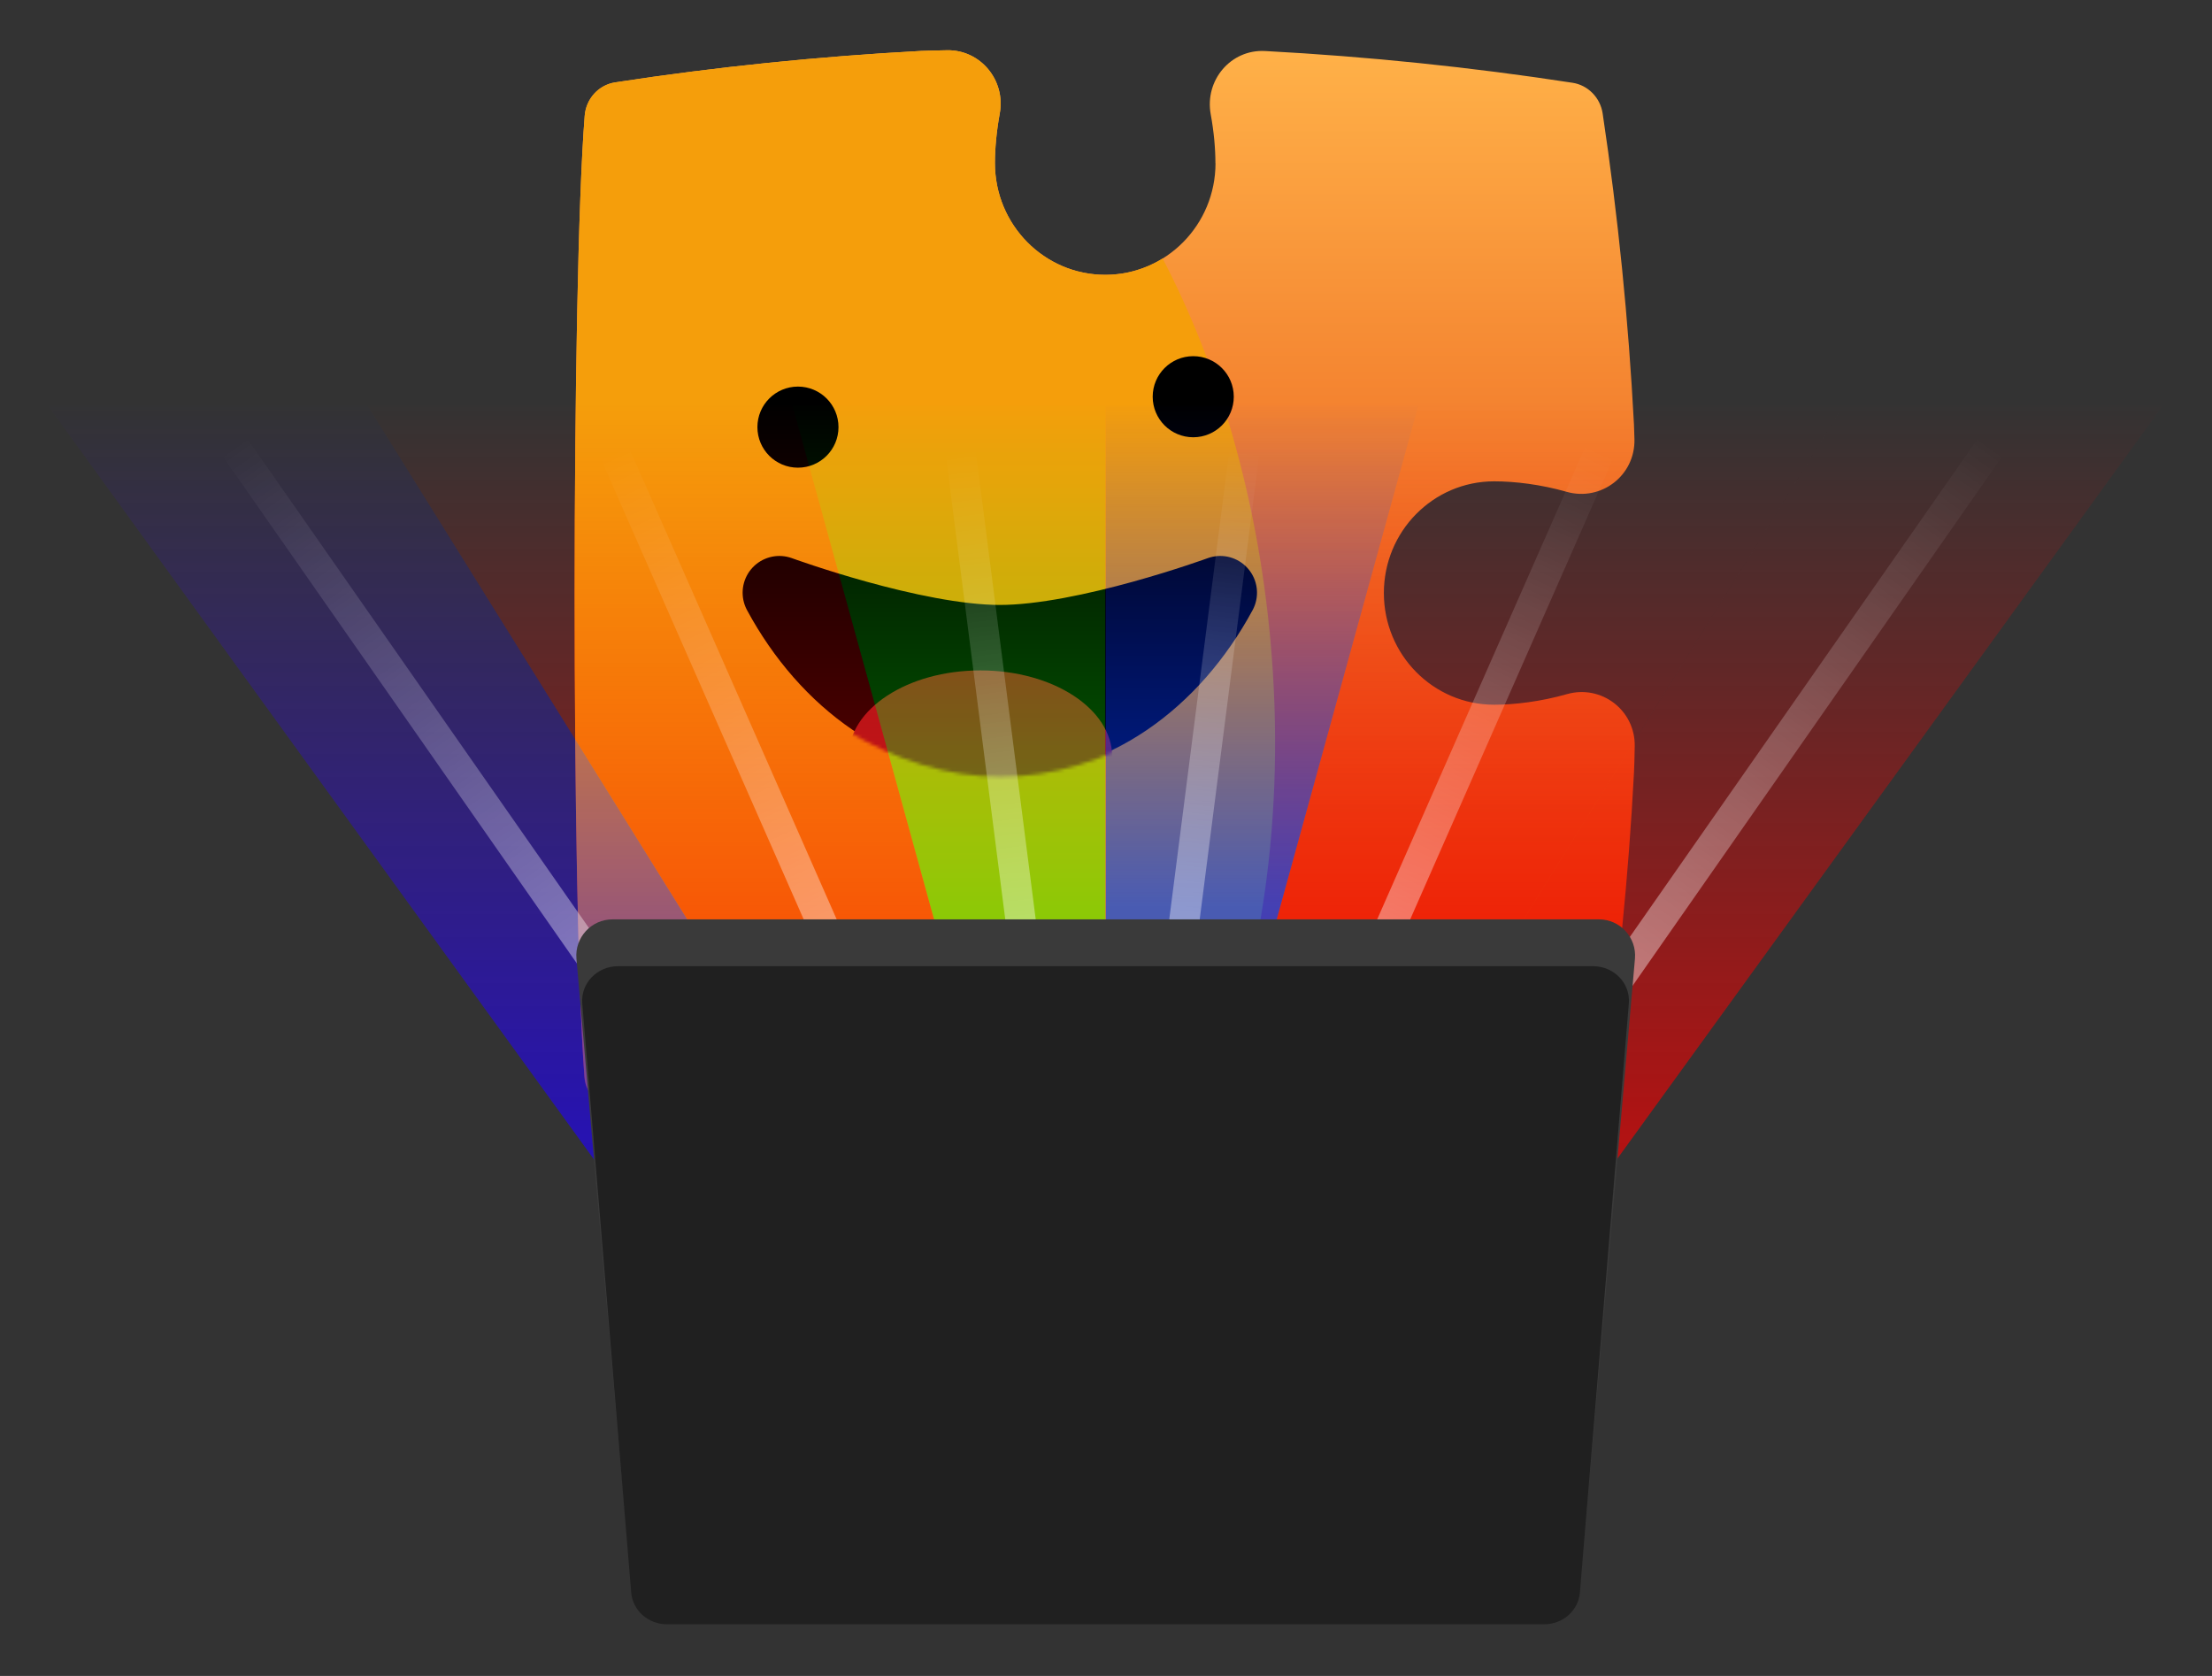
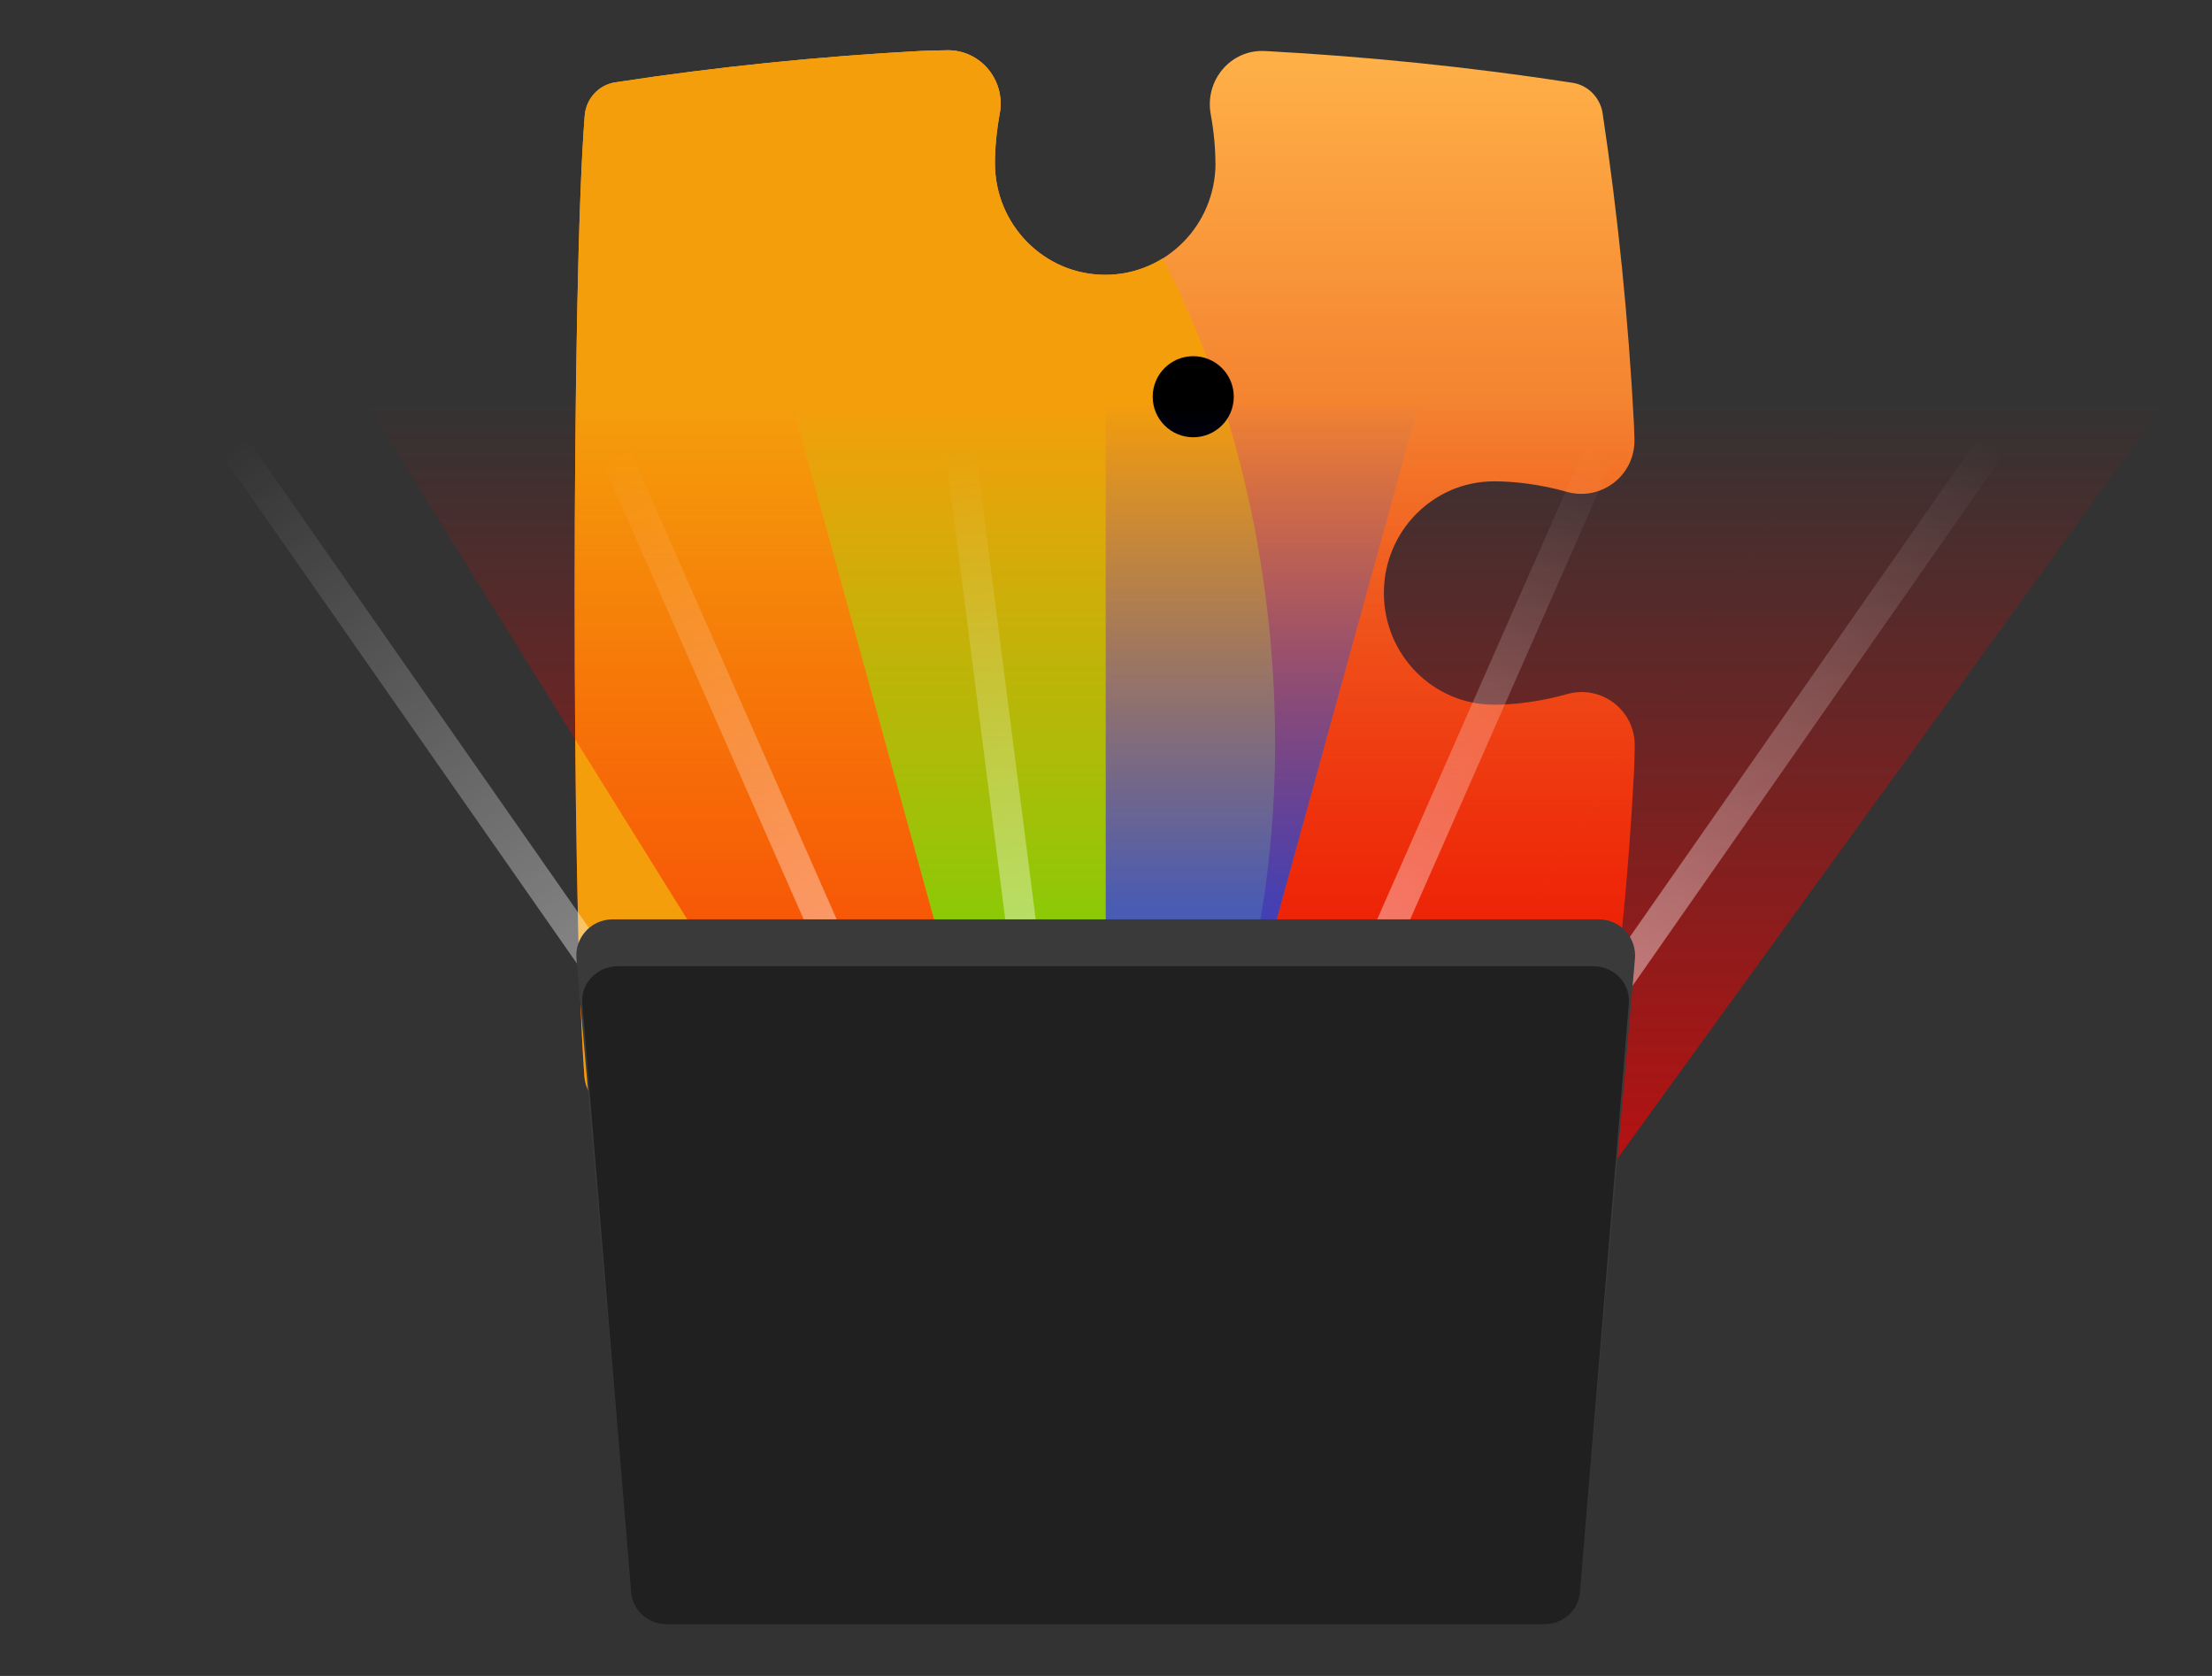
<svg xmlns="http://www.w3.org/2000/svg" id="ani-puzzle-face" viewBox="0 0 330 250" shape-rendering="geometricPrecision" text-rendering="geometricPrecision">
  <rect x="0" y="0" width="330" height="250" fill="#333333" stroke="none" />
  <style>
#ani-puzzle-face-u-face_to {animation: ani-puzzle-face-u-face_to__to 5000ms linear infinite normal forwards}@keyframes ani-puzzle-face-u-face_to__to { 0% {transform: translate(318.497px,292.253px)} 10% {transform: translate(318.497px,292.253px);animation-timing-function: cubic-bezier(0.25,0.46,0.45,0.94)} 14% {transform: translate(318.497px,297.963px);animation-timing-function: cubic-bezier(0.25,0.46,0.45,0.94)} 16% {transform: translate(318.497px,292.253px)} 20% {transform: translate(318.497px,297.963px)} 24% {transform: translate(318.497px,292.253px)} 28% {transform: translate(318.497px,297.963px)} 30% {transform: translate(318.497px,292.253px)} 36% {transform: translate(318.497px,292.253px)} 52% {transform: translate(318.497px,295.368px)} 72% {transform: translate(318.497px,292.253px);animation-timing-function: cubic-bezier(0.25,0.46,0.45,0.94)} 86% {transform: translate(318.497px,295.368px)} 100% {transform: translate(318.497px,292.253px)}} #ani-puzzle-face-u-face_tr {animation: ani-puzzle-face-u-face_tr__tr 5000ms linear infinite normal forwards}@keyframes ani-puzzle-face-u-face_tr__tr { 0% {transform: rotate(0deg)} 10% {transform: rotate(0deg);animation-timing-function: cubic-bezier(0.25,0.46,0.45,0.94)} 16% {transform: rotate(4deg)} 20% {transform: rotate(0deg)} 24% {transform: rotate(-4deg)} 28% {transform: rotate(-4deg)} 36% {transform: rotate(0deg)} 100% {transform: rotate(0deg)}} #ani-puzzle-face-u-face_ts {animation: ani-puzzle-face-u-face_ts__ts 5000ms linear infinite normal forwards}@keyframes ani-puzzle-face-u-face_ts__ts { 0% {transform: scale(1,1)} 10% {transform: scale(1,1);animation-timing-function: cubic-bezier(0.25,0.46,0.45,0.94)} 14% {transform: scale(1,0.94);animation-timing-function: cubic-bezier(0.25,0.46,0.45,0.94)} 16% {transform: scale(1,1.02)} 20% {transform: scale(1,0.94)} 24% {transform: scale(1,1)} 28% {transform: scale(1,0.94)} 30% {transform: scale(1,1.02)} 36% {transform: scale(1,1)} 100% {transform: scale(1,1)}} #ani-puzzle-face-u-mouth_ts {animation: ani-puzzle-face-u-mouth_ts__ts 5000ms linear infinite normal forwards}@keyframes ani-puzzle-face-u-mouth_ts__ts { 0% {transform: translate(281.034px,345.358px) scale(1,1)} 18% {transform: translate(281.034px,345.358px) scale(1,1)} 32% {transform: translate(281.034px,345.358px) scale(1.08,1.14)} 52% {transform: translate(281.034px,345.358px) scale(1,1)} 100% {transform: translate(281.034px,345.358px) scale(1,1)}} #ani-puzzle-face-u-left-eye_ts {animation: ani-puzzle-face-u-left-eye_ts__ts 5000ms linear infinite normal forwards}@keyframes ani-puzzle-face-u-left-eye_ts__ts { 0% {transform: translate(226.049px,246.079px) scale(1,1)} 18% {transform: translate(226.049px,246.079px) scale(1,1);animation-timing-function: cubic-bezier(0.42,0,0.58,1)} 22% {transform: translate(226.049px,246.079px) scale(1,0.1)} 24% {transform: translate(226.049px,246.079px) scale(1,1)} 54% {transform: translate(226.049px,246.079px) scale(1,1);animation-timing-function: cubic-bezier(0.42,0,0.58,1)} 58% {transform: translate(226.049px,246.079px) scale(1,0.1)} 60% {transform: translate(226.049px,246.079px) scale(1,1)} 72% {transform: translate(226.049px,246.079px) scale(1,1);animation-timing-function: cubic-bezier(0.42,0,0.58,1)} 76% {transform: translate(226.049px,246.079px) scale(1,0.1)} 78% {transform: translate(226.049px,246.079px) scale(1,1)} 100% {transform: translate(226.049px,246.079px) scale(1,1)}} #ani-puzzle-face-u-right-eye_ts {animation: ani-puzzle-face-u-right-eye_ts__ts 5000ms linear infinite normal forwards}@keyframes ani-puzzle-face-u-right-eye_ts__ts { 0% {transform: translate(345.183px,236.915px) scale(1,1)} 18% {transform: translate(345.183px,236.915px) scale(1,1);animation-timing-function: cubic-bezier(0.42,0,0.58,1)} 22% {transform: translate(345.183px,236.915px) scale(1,0.1)} 24% {transform: translate(345.183px,236.915px) scale(1,1)} 54% {transform: translate(345.183px,236.915px) scale(1,1);animation-timing-function: cubic-bezier(0.42,0,0.58,1)} 58% {transform: translate(345.183px,236.915px) scale(1,0.1)} 60% {transform: translate(345.183px,236.915px) scale(1,1)} 72% {transform: translate(345.183px,236.915px) scale(1,1);animation-timing-function: cubic-bezier(0.42,0,0.58,1)} 76% {transform: translate(345.183px,236.915px) scale(1,0.1)} 78% {transform: translate(345.183px,236.915px) scale(1,1)} 100% {transform: translate(345.183px,236.915px) scale(1,1)}} #ani-puzzle-face-u-6-fill-0 {animation: ani-puzzle-face-u-6-fill-0__c 5000ms linear infinite normal forwards}@keyframes ani-puzzle-face-u-6-fill-0__c { 0% {stop-color: rgba(250,0,0,0)} 12% {stop-color: rgba(255,0,218,0)} 36% {stop-color: rgba(94,0,221,0)} 64% {stop-color: rgba(6,0,162,0)} 100% {stop-color: rgba(250,0,0,0)}} #ani-puzzle-face-u-6-fill-1 {animation: ani-puzzle-face-u-6-fill-1__c 5000ms linear infinite normal forwards}@keyframes ani-puzzle-face-u-6-fill-1__c { 0% {stop-color: #fa0000} 12% {stop-color: #ff00da} 36% {stop-color: #5e00dd} 64% {stop-color: #0024a2} 100% {stop-color: #fa0000}} #ani-puzzle-face-u-5-fill-0 {animation: ani-puzzle-face-u-5-fill-0__c 5000ms linear infinite normal forwards}@keyframes ani-puzzle-face-u-5-fill-0__c { 0% {stop-color: rgba(108,0,255,0)} 22% {stop-color: rgba(255,145,0,0)} 70% {stop-color: rgba(255,145,0,0)} 88% {stop-color: rgba(108,0,255,0)} 100% {stop-color: rgba(108,0,255,0)}} #ani-puzzle-face-u-5-fill-1 {animation: ani-puzzle-face-u-5-fill-1__c 5000ms linear infinite normal forwards}@keyframes ani-puzzle-face-u-5-fill-1__c { 0% {stop-color: rgba(250,0,0,0)} 22% {stop-color: rgba(9,255,0,0)} 70% {stop-color: rgba(9,255,0,0)} 88% {stop-color: rgba(250,0,0,0)} 100% {stop-color: rgba(250,0,0,0)}} #ani-puzzle-face-u-5-fill-2 {animation: ani-puzzle-face-u-5-fill-2__c 5000ms linear infinite normal forwards}@keyframes ani-puzzle-face-u-5-fill-2__c { 0% {stop-color: #fa0000} 22% {stop-color: #ff9800} 70% {stop-color: #ff9800} 88% {stop-color: #fa0000} 100% {stop-color: #fa0000}} #ani-puzzle-face-u-4-fill-0 {animation: ani-puzzle-face-u-4-fill-0__c 5000ms linear infinite normal forwards}@keyframes ani-puzzle-face-u-4-fill-0__c { 0% {stop-color: rgba(0,30,250,0)} 14% {stop-color: rgba(0,30,250,0)} 30% {stop-color: rgba(255,0,0,0)} 80% {stop-color: rgba(255,0,0,0)} 100% {stop-color: rgba(0,30,250,0)}} #ani-puzzle-face-u-4-fill-1 {animation: ani-puzzle-face-u-4-fill-1__c 5000ms linear infinite normal forwards}@keyframes ani-puzzle-face-u-4-fill-1__c { 0% {stop-color: #003ffa} 14% {stop-color: #003ffa} 30% {stop-color: #f00} 80% {stop-color: #f00} 100% {stop-color: #003ffa}} #ani-puzzle-face-u-3-fill-0 {animation: ani-puzzle-face-u-3-fill-0__c 5000ms linear infinite normal forwards}@keyframes ani-puzzle-face-u-3-fill-0__c { 0% {stop-color: rgba(9,255,0,0)} 8% {stop-color: rgba(196,0,250,0)} 38% {stop-color: rgba(9,255,0,0)} 60% {stop-color: rgba(94,0,221,0)} 88% {stop-color: rgba(9,255,0,0)} 100% {stop-color: rgba(9,255,0,0)}} #ani-puzzle-face-u-3-fill-1 {animation: ani-puzzle-face-u-3-fill-1__c 5000ms linear infinite normal forwards}@keyframes ani-puzzle-face-u-3-fill-1__c { 0% {stop-color: #09ff00} 8% {stop-color: #e400fa} 38% {stop-color: #09ff00} 60% {stop-color: #5e00dd} 88% {stop-color: #09ff00} 100% {stop-color: #09ff00}} #ani-puzzle-face-u-2-fill-0 {animation: ani-puzzle-face-u-2-fill-0__c 5000ms linear infinite normal forwards}@keyframes ani-puzzle-face-u-2-fill-0__c { 0% {stop-color: rgba(250,0,0,0)} 18% {stop-color: rgba(9,255,0,0)} 100% {stop-color: rgba(250,0,0,0)}} #ani-puzzle-face-u-2-fill-1 {animation: ani-puzzle-face-u-2-fill-1__c 5000ms linear infinite normal forwards}@keyframes ani-puzzle-face-u-2-fill-1__c { 0% {stop-color: #fa0000} 18% {stop-color: #09ff00} 100% {stop-color: #fa0000}} #ani-puzzle-face-u-1-fill {animation: ani-puzzle-face-u-1-fill__t 5000ms linear infinite normal forwards}@keyframes ani-puzzle-face-u-1-fill__t { 0% {transform: matrix(0,247.521,-247.521,0,124.416,237.106)} 38% {transform: matrix(0,247.521,-247.521,0,271.508,237.106)} 64% {transform: matrix(0,247.521,-247.521,0,271.508,237.106)} 100% {transform: matrix(0,247.521,-247.521,0,124.416,237.106)}} #ani-puzzle-face-u-1-fill-0 {animation: ani-puzzle-face-u-1-fill-0__c 5000ms linear infinite normal forwards}@keyframes ani-puzzle-face-u-1-fill-0__c { 0% {stop-color: rgba(60,0,250,0)} 38% {stop-color: rgba(9,255,0,0)} 64% {stop-color: rgba(0,189,255,0)} 100% {stop-color: rgba(60,0,250,0)}} #ani-puzzle-face-u-1-fill-1 {animation: ani-puzzle-face-u-1-fill-1__c 5000ms linear infinite normal forwards}@keyframes ani-puzzle-face-u-1-fill-1__c { 0% {stop-color: #1c00fa} 38% {stop-color: #09ff00} 64% {stop-color: #00d7ff} 100% {stop-color: #1c00fa}}
</style>
  <defs>
    <linearGradient id="ani-puzzle-face-s-path1-fill" x1="318.498" y1="452.003" x2="318.498" y2="132.504" spreadMethod="pad" gradientUnits="userSpaceOnUse" gradientTransform="translate(0 0)">
      <stop id="ani-puzzle-face-s-path1-fill-0" offset="0%" stop-color="#de2800" />
      <stop id="ani-puzzle-face-s-path1-fill-1" offset="100%" stop-color="#ffb148" />
    </linearGradient>
    <linearGradient id="ani-puzzle-face-u-6-fill" x1="0" y1="0" x2="1" y2="0" spreadMethod="pad" gradientUnits="userSpaceOnUse" gradientTransform="matrix(0 247.521 -247.521 0 512.994 237.106)">
      <stop id="ani-puzzle-face-u-6-fill-0" offset="0%" stop-color="rgba(250,0,0,0)" />
      <stop id="ani-puzzle-face-u-6-fill-1" offset="100%" stop-color="#fa0000" />
    </linearGradient>
    <linearGradient id="ani-puzzle-face-u-5-fill" x1="0" y1="0" x2="1" y2="0" spreadMethod="pad" gradientUnits="userSpaceOnUse" gradientTransform="matrix(0 247.521 -247.521 0 443.289 237.106)">
      <stop id="ani-puzzle-face-u-5-fill-0" offset="0%" stop-color="rgba(108,0,255,0)" />
      <stop id="ani-puzzle-face-u-5-fill-1" offset="0%" stop-color="rgba(250,0,0,0)" />
      <stop id="ani-puzzle-face-u-5-fill-2" offset="100%" stop-color="#fa0000" />
    </linearGradient>
    <linearGradient id="ani-puzzle-face-u-4-fill" x1="0" y1="0" x2="1" y2="0" spreadMethod="pad" gradientUnits="userSpaceOnUse" gradientTransform="matrix(0 247.521 -247.521 0 365.901 237.106)">
      <stop id="ani-puzzle-face-u-4-fill-0" offset="0%" stop-color="rgba(0,30,250,0)" />
      <stop id="ani-puzzle-face-u-4-fill-1" offset="62%" stop-color="#003ffa" />
    </linearGradient>
    <linearGradient id="ani-puzzle-face-u-3-fill" x1="0" y1="0" x2="1" y2="0" spreadMethod="pad" gradientUnits="userSpaceOnUse" gradientTransform="matrix(0 247.521 -247.521 0 271.508 237.106)">
      <stop id="ani-puzzle-face-u-3-fill-0" offset="0%" stop-color="rgba(9,255,0,0)" />
      <stop id="ani-puzzle-face-u-3-fill-1" offset="100%" stop-color="#09ff00" />
    </linearGradient>
    <linearGradient id="ani-puzzle-face-u-2-fill" x1="0" y1="0" x2="1" y2="0" spreadMethod="pad" gradientUnits="userSpaceOnUse" gradientTransform="matrix(0 247.521 -247.521 0 194.121 237.106)">
      <stop id="ani-puzzle-face-u-2-fill-0" offset="0%" stop-color="rgba(250,0,0,0)" />
      <stop id="ani-puzzle-face-u-2-fill-1" offset="100%" stop-color="#fa0000" />
    </linearGradient>
    <linearGradient id="ani-puzzle-face-u-1-fill" x1="0" y1="0" x2="1" y2="0" spreadMethod="pad" gradientUnits="userSpaceOnUse" gradientTransform="matrix(0 247.521 -247.521 0 124.416 237.106)">
      <stop id="ani-puzzle-face-u-1-fill-0" offset="0%" stop-color="rgba(60,0,250,0)" />
      <stop id="ani-puzzle-face-u-1-fill-1" offset="100%" stop-color="#1c00fa" />
    </linearGradient>
    <linearGradient id="ani-puzzle-face-s-path5-fill" x1="467.437" y1="420.529" x2="586.979" y2="252.37" spreadMethod="pad" gradientUnits="userSpaceOnUse" gradientTransform="translate(0 0)">
      <stop id="ani-puzzle-face-s-path5-fill-0" offset="0%" stop-color="#fff" />
      <stop id="ani-puzzle-face-s-path5-fill-1" offset="100%" stop-color="rgba(255,255,255,0)" />
    </linearGradient>
    <linearGradient id="ani-puzzle-face-s-path6-fill" x1="174.27" y1="420.528" x2="54.728" y2="252.37" spreadMethod="pad" gradientUnits="userSpaceOnUse" gradientTransform="translate(0 0)">
      <stop id="ani-puzzle-face-s-path6-fill-0" offset="0%" stop-color="#fff" />
      <stop id="ani-puzzle-face-s-path6-fill-1" offset="100%" stop-color="rgba(255,255,255,0)" />
    </linearGradient>
    <linearGradient id="ani-puzzle-face-s-path7-fill" x1="340.486" y1="415.839" x2="361.806" y2="253.404" spreadMethod="pad" gradientUnits="userSpaceOnUse" gradientTransform="translate(0 0)">
      <stop id="ani-puzzle-face-s-path7-fill-0" offset="0%" stop-color="#fff" />
      <stop id="ani-puzzle-face-s-path7-fill-1" offset="100%" stop-color="rgba(255,255,255,0)" />
    </linearGradient>
    <linearGradient id="ani-puzzle-face-s-path8-fill" x1="295.178" y1="415.839" x2="273.858" y2="253.404" spreadMethod="pad" gradientUnits="userSpaceOnUse" gradientTransform="translate(0 0)">
      <stop id="ani-puzzle-face-s-path8-fill-0" offset="0%" stop-color="#fff" />
      <stop id="ani-puzzle-face-s-path8-fill-1" offset="100%" stop-color="rgba(255,255,255,0)" />
    </linearGradient>
    <linearGradient id="ani-puzzle-face-s-path9-fill" x1="396.826" y1="416.022" x2="468.938" y2="253.769" spreadMethod="pad" gradientUnits="userSpaceOnUse" gradientTransform="translate(0 0)">
      <stop id="ani-puzzle-face-s-path9-fill-0" offset="0%" stop-color="#fff" />
      <stop id="ani-puzzle-face-s-path9-fill-1" offset="100%" stop-color="rgba(255,255,255,0)" />
    </linearGradient>
    <linearGradient id="ani-puzzle-face-s-path10-fill" x1="241.522" y1="416.022" x2="169.409" y2="253.769" spreadMethod="pad" gradientUnits="userSpaceOnUse" gradientTransform="translate(0 0)">
      <stop id="ani-puzzle-face-s-path10-fill-0" offset="0%" stop-color="#fff" />
      <stop id="ani-puzzle-face-s-path10-fill-1" offset="100%" stop-color="rgba(255,255,255,0)" />
    </linearGradient>
  </defs>
  <g id="ani-puzzle-face-u-puzzle-face" transform="matrix(.495 0 0 0.495 7.149-58.094)">
    <g id="ani-puzzle-face-u-face_to" transform="translate(318.497,292.253)">
      <g id="ani-puzzle-face-u-face_tr" transform="rotate(0)">
        <g id="ani-puzzle-face-u-face_ts" transform="scale(1,1)">
          <g id="ani-puzzle-face-u-face" transform="translate(-318.497,-292.253)">
            <g id="ani-puzzle-face-u-puzzle-body">
              <path id="ani-puzzle-face-s-path1" d="M351.896,166.518c0,18.599-14.873,33.66-33.241,33.66-18.367,0-33.24-15.061-33.24-33.66c0-4.328.462-9.505,1.444-14.915c1.877-10.031-5.805-19.272-15.855-19.097-3.61.059-6.325.147-7.856.205-30.93,1.667-61.716,4.796-92.184,9.475-4.996.761-8.779,4.943-9.183,10.031-4.015,50.359-4.044,236.823-.087,289.609.433,5.703,5.141,10.119,10.83,10.119l285.505.058c5.371,0,9.963-3.948,10.743-9.329c4.534-30.531,7.624-61.384,9.241-92.383.087-1.697.174-4.446.231-8.013.203-10.909-10.079-18.688-20.446-15.734-7.798,2.223-15.74,3.188-21.92,3.188-18.368,0-33.241-15.061-33.241-33.661c0-18.599,14.873-33.66,33.241-33.66c6.18,0,14.064.935,21.833,3.158c10.397,2.954,20.707-4.913,20.447-15.851-.058-1.871-.087-3.392-.145-4.474-1.646-31.438-4.794-62.759-9.443-93.729-.722-4.737-4.419-8.51-9.097-9.212-30.584-4.708-61.514-7.896-92.56-9.563h-.115c-10.282-.555-18.224,8.803-16.346,19.068.982,5.322,1.415,10.44,1.415,14.739l.029-.029Z" fill="url(#ani-puzzle-face-s-path1-fill)" />
              <path id="ani-puzzle-face-s-path2" d="M348.965,451.981l-176.441-.036c-5.689,0-10.397-4.416-10.83-10.119-3.957-52.786-3.928-239.25.087-289.609.404-5.088,4.187-9.27,9.183-10.031c30.468-4.679,61.254-7.808,92.184-9.475c1.531-.058,4.246-.146,7.856-.205c10.05-.175,17.732,9.066,15.855,19.097-.982,5.41-1.444,10.587-1.444,14.915c0,18.599,14.873,33.66,33.24,33.66c6.343,0,12.269-1.796,17.309-4.913c16.88,32.421,28.556,71.862,32.476,114.996c4.807,52.894-2.859,102.428-19.475,141.72Z" clip-rule="evenodd" fill="#f59e0b" fill-rule="evenodd" />
            </g>
            <g id="ani-puzzle-face-u-mouth_ts" transform="translate(281.034,345.358) scale(1,1)">
              <g id="ani-puzzle-face-u-mouth" transform="translate(-281.034,-345.358)" mask="url(#ani-puzzle-face-u-mask0_754_2776)">
                <path id="ani-puzzle-face-s-path3" d="M220.448,295.973c14.447,26.734,38.815,44.293,66.44,44.293c27.626,0,51.993-17.559,66.44-44.293c0,0-40.334,14.764-66.44,14.764s-66.44-14.764-66.44-14.764Z" stroke="#000" stroke-width="22.147" stroke-linecap="round" stroke-linejoin="round" />
                <g id="ani-puzzle-face-s-g1">
                  <ellipse id="ani-puzzle-face-s-ellipse1" rx="39.711" ry="25.965" transform="translate(281.034 345.358)" fill="#a51c20" />
                </g>
                <mask id="ani-puzzle-face-u-mask0_754_2776" mask-type="alpha" x="-150%" y="-150%" height="400%" width="400%">
-                   <path id="ani-puzzle-face-s-path4" d="M202.825,303.926c22.63,27.292,52.097,47.541,84.319,47.541c32.221,0,61.688-20.249,84.318-47.541c8.982-10.832-2.388-25.143-15.97-21.465-21.327,5.776-47.624,11.475-68.348,11.475-20.725,0-47.021-5.699-68.349-11.475-13.582-3.678-24.952,10.633-15.97,21.465Z" transform="translate(0 0)" />
-                 </mask>
+                   </mask>
              </g>
            </g>
            <g id="ani-puzzle-face-u-left-eye_ts" transform="translate(226.049,246.079) scale(1,1)">
-               <circle id="ani-puzzle-face-u-left-eye" r="12.219" transform="translate(0,0)" />
-             </g>
+               </g>
            <g id="ani-puzzle-face-u-right-eye_ts" transform="translate(345.183,236.915) scale(1,1)">
              <circle id="ani-puzzle-face-u-right-eye" r="12.219" transform="translate(0,0)" />
            </g>
          </g>
        </g>
      </g>
    </g>
    <g id="ani-puzzle-face-u-ray-colors">
      <path id="ani-puzzle-face-u-6" d="M637.41,239.591L459.894,484.627h-71.307l152.5-245.036h96.323Z" opacity="0.7" fill="url(#ani-puzzle-face-u-6-fill)" />
      <path id="ani-puzzle-face-u-5" d="M541.087,239.591l-152.5,245.036h-43.095l67.519-245.036h128.076Z" opacity="0.7" fill="url(#ani-puzzle-face-u-5-fill)" />
      <path id="ani-puzzle-face-u-4" d="M413.011,239.591L345.492,484.627h-26.7v-245.036h94.219Z" opacity="0.7" fill="url(#ani-puzzle-face-u-4-fill)" />
      <path id="ani-puzzle-face-u-3" d="M224.398,239.591l67.52,245.036h26.7v-245.036h-94.22Z" opacity="0.7" fill="url(#ani-puzzle-face-u-3-fill)" />
      <path id="ani-puzzle-face-u-2" d="M96.324,239.591L248.824,484.627h43.095l-67.52-245.036h-128.075Z" opacity="0.7" fill="url(#ani-puzzle-face-u-2-fill)" />
-       <path id="ani-puzzle-face-u-1" d="M0,239.591L177.516,484.627h71.307L96.323,239.591h-96.323Z" opacity="0.7" fill="url(#ani-puzzle-face-u-1-fill)" />
    </g>
    <g id="ani-puzzle-face-u-ray-lines" opacity="0.44">
      <path id="ani-puzzle-face-s-path5" d="M597.98,226.151L419.311,481.982l7.463,5.213L605.443,231.363l-7.463-5.212Z" fill="url(#ani-puzzle-face-s-path5-fill)" />
      <path id="ani-puzzle-face-s-path6" d="M43.727,226.15L222.396,481.981l-7.463,5.213L36.263,231.362l7.463-5.212Z" fill="url(#ani-puzzle-face-s-path6-fill)" />
-       <path id="ani-puzzle-face-s-path7" d="M359.009,230.054L326.476,484.02l9.029,1.157l32.534-253.966-9.03-1.157Z" fill="url(#ani-puzzle-face-s-path7-fill)" />
      <path id="ani-puzzle-face-s-path8" d="M276.655,230.054L309.188,484.02l-9.029,1.157-32.534-253.966l9.03-1.157Z" fill="url(#ani-puzzle-face-s-path8-fill)" />
      <path id="ani-puzzle-face-s-path9" d="M473.565,228.799L361.715,482.757l8.331,3.669L481.897,232.468l-8.332-3.669Z" fill="url(#ani-puzzle-face-s-path9-fill)" />
      <path id="ani-puzzle-face-s-path10" d="M164.782,228.799l111.85,253.958-8.331,3.67-111.85-253.959l8.331-3.669Z" fill="url(#ani-puzzle-face-s-path10-fill)" />
    </g>
    <g id="ani-puzzle-face-u-laptop">
      <path id="ani-puzzle-face-s-path11" d="M451.155,602.881h-264.69c-5.653,0-10.378-4.325-10.869-9.96L159.291,406.275c-.555-6.372,4.47-11.862,10.87-11.862h297.28c6.399,0,11.425,5.48,10.869,11.862L462.006,592.921c-.491,5.635-5.207,9.96-10.869,9.96h.018Z" fill="#3a3a3a" />
      <path id="ani-puzzle-face-s-path12" d="M449.615,606.841h-263.064c-5.589,0-10.26-4.113-10.746-9.474L161.053,419.815c-.549-6.062,4.419-11.284,10.746-11.284h293.917c6.328,0,11.296,5.213,10.747,11.284L461.711,597.367c-.486,5.361-5.148,9.474-10.747,9.474h-1.349Z" fill="#202020" />
    </g>
  </g>
</svg>